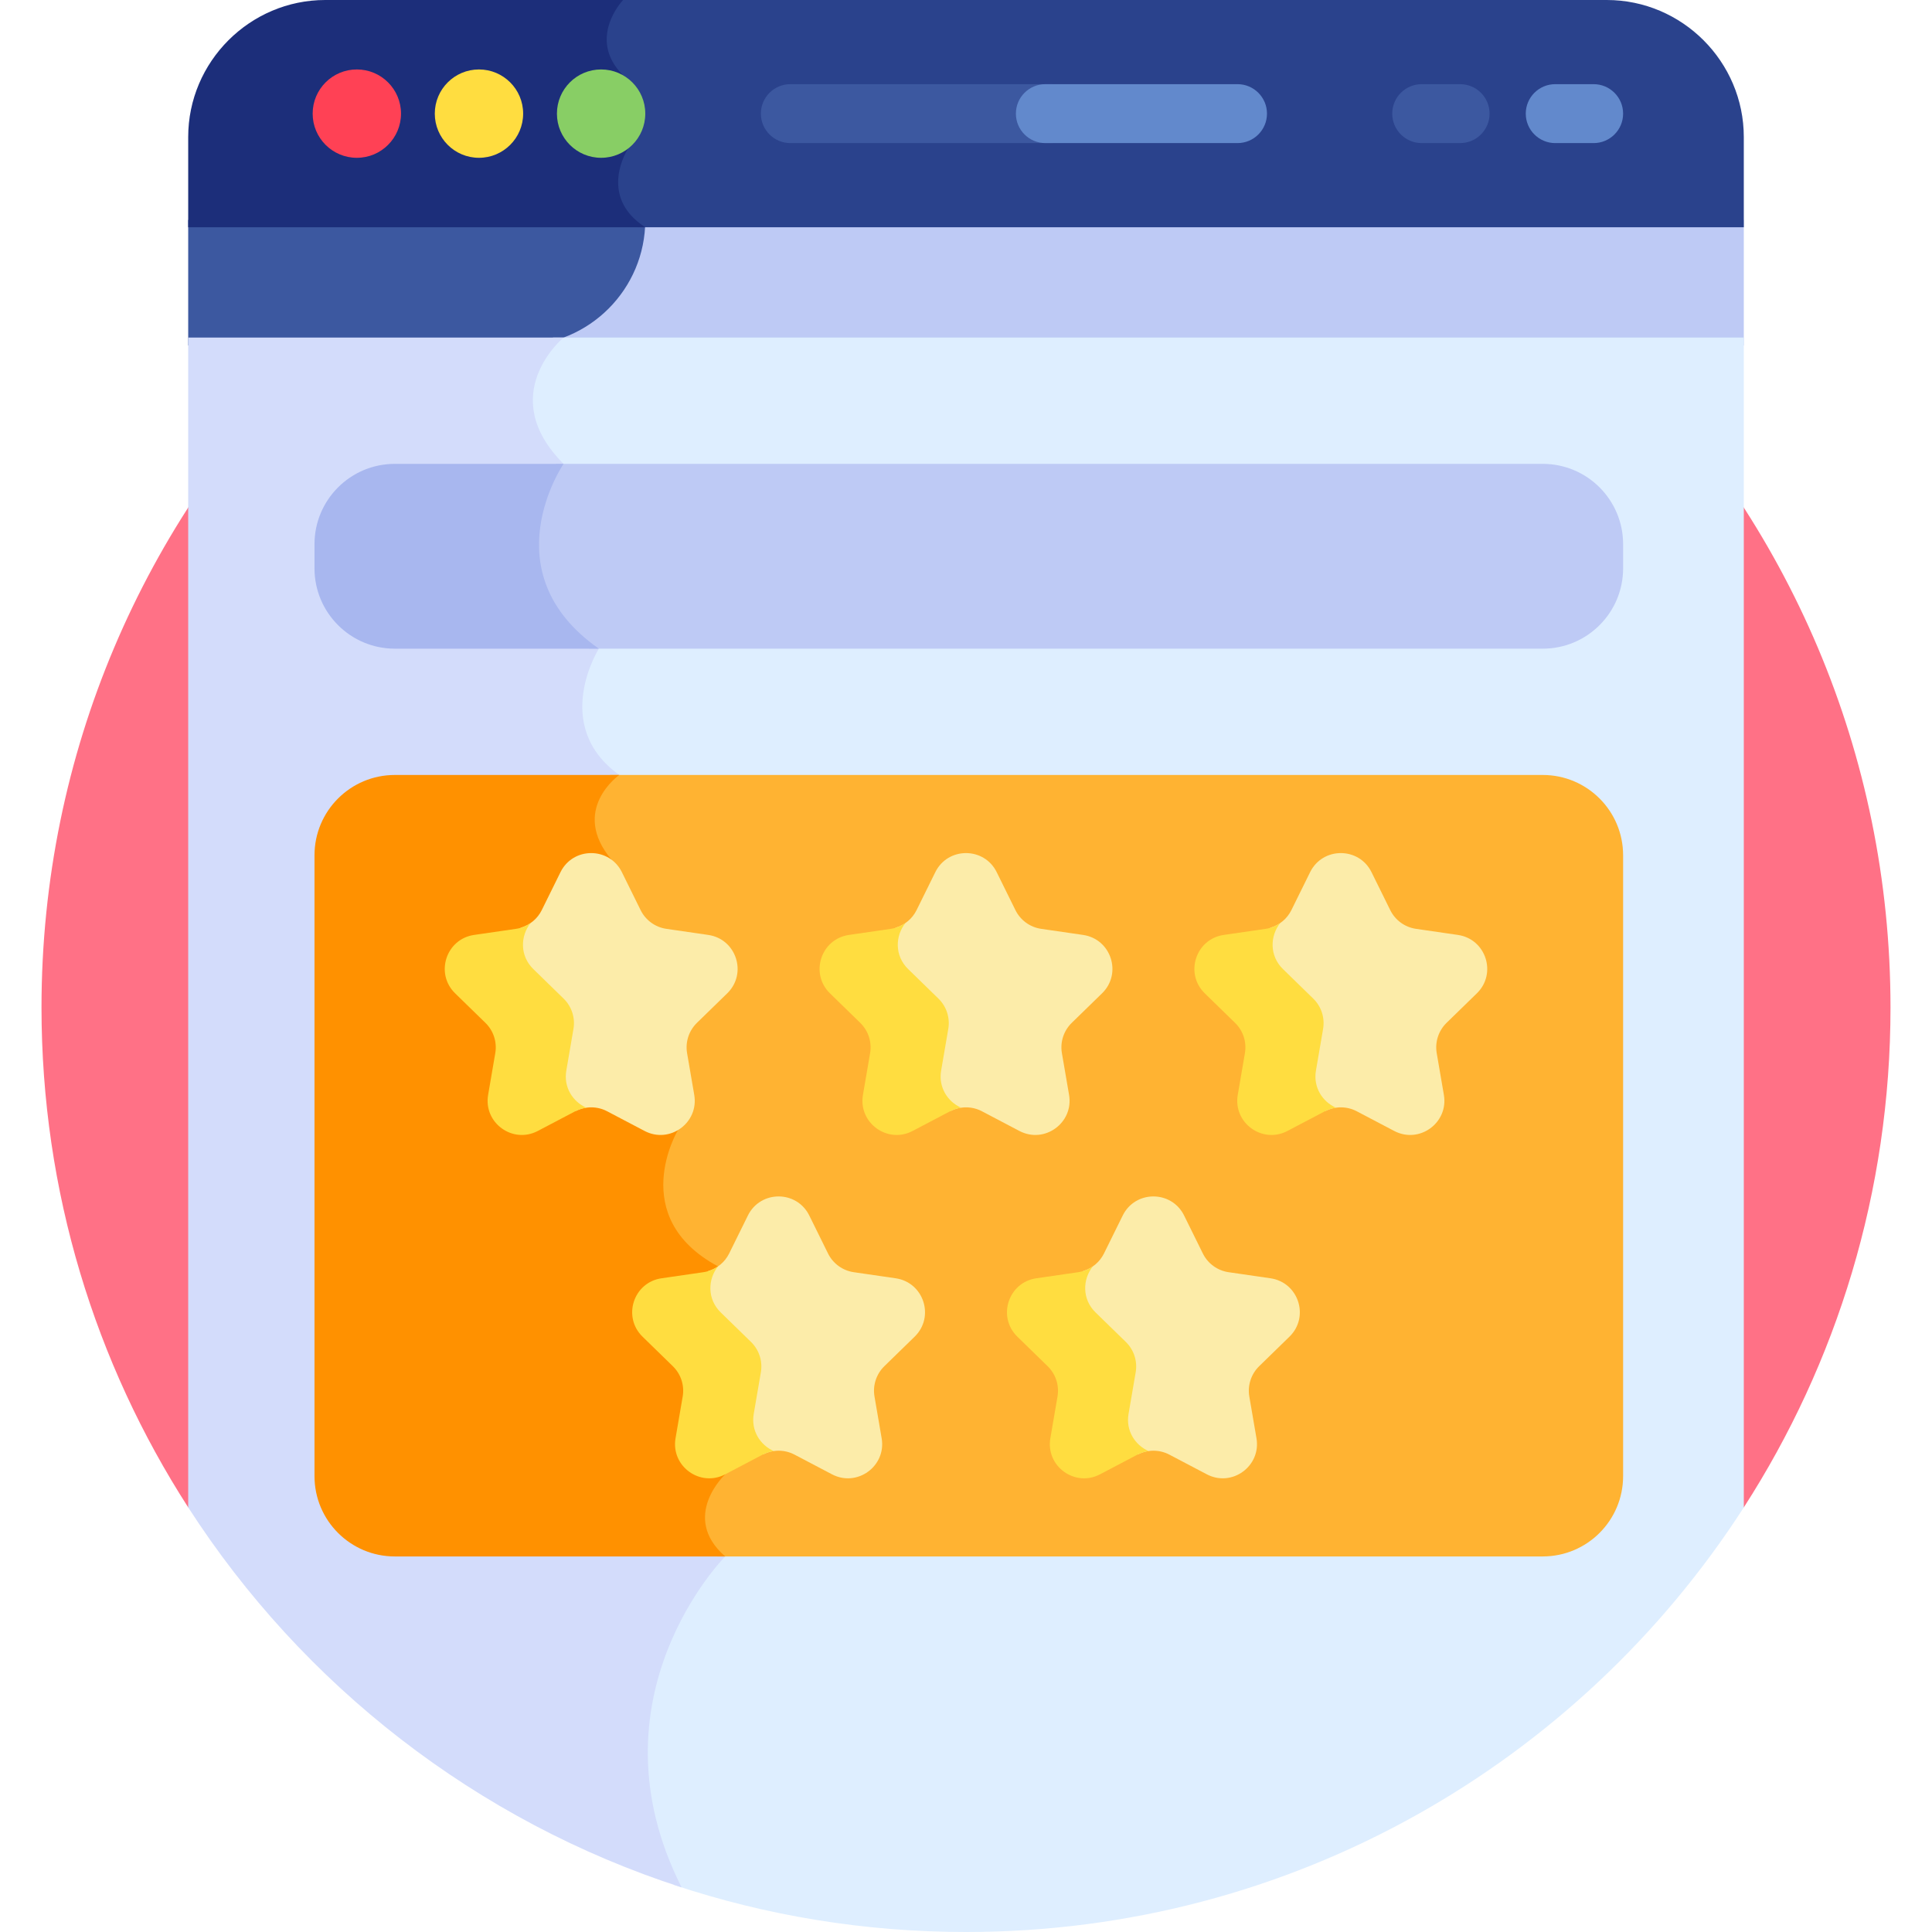
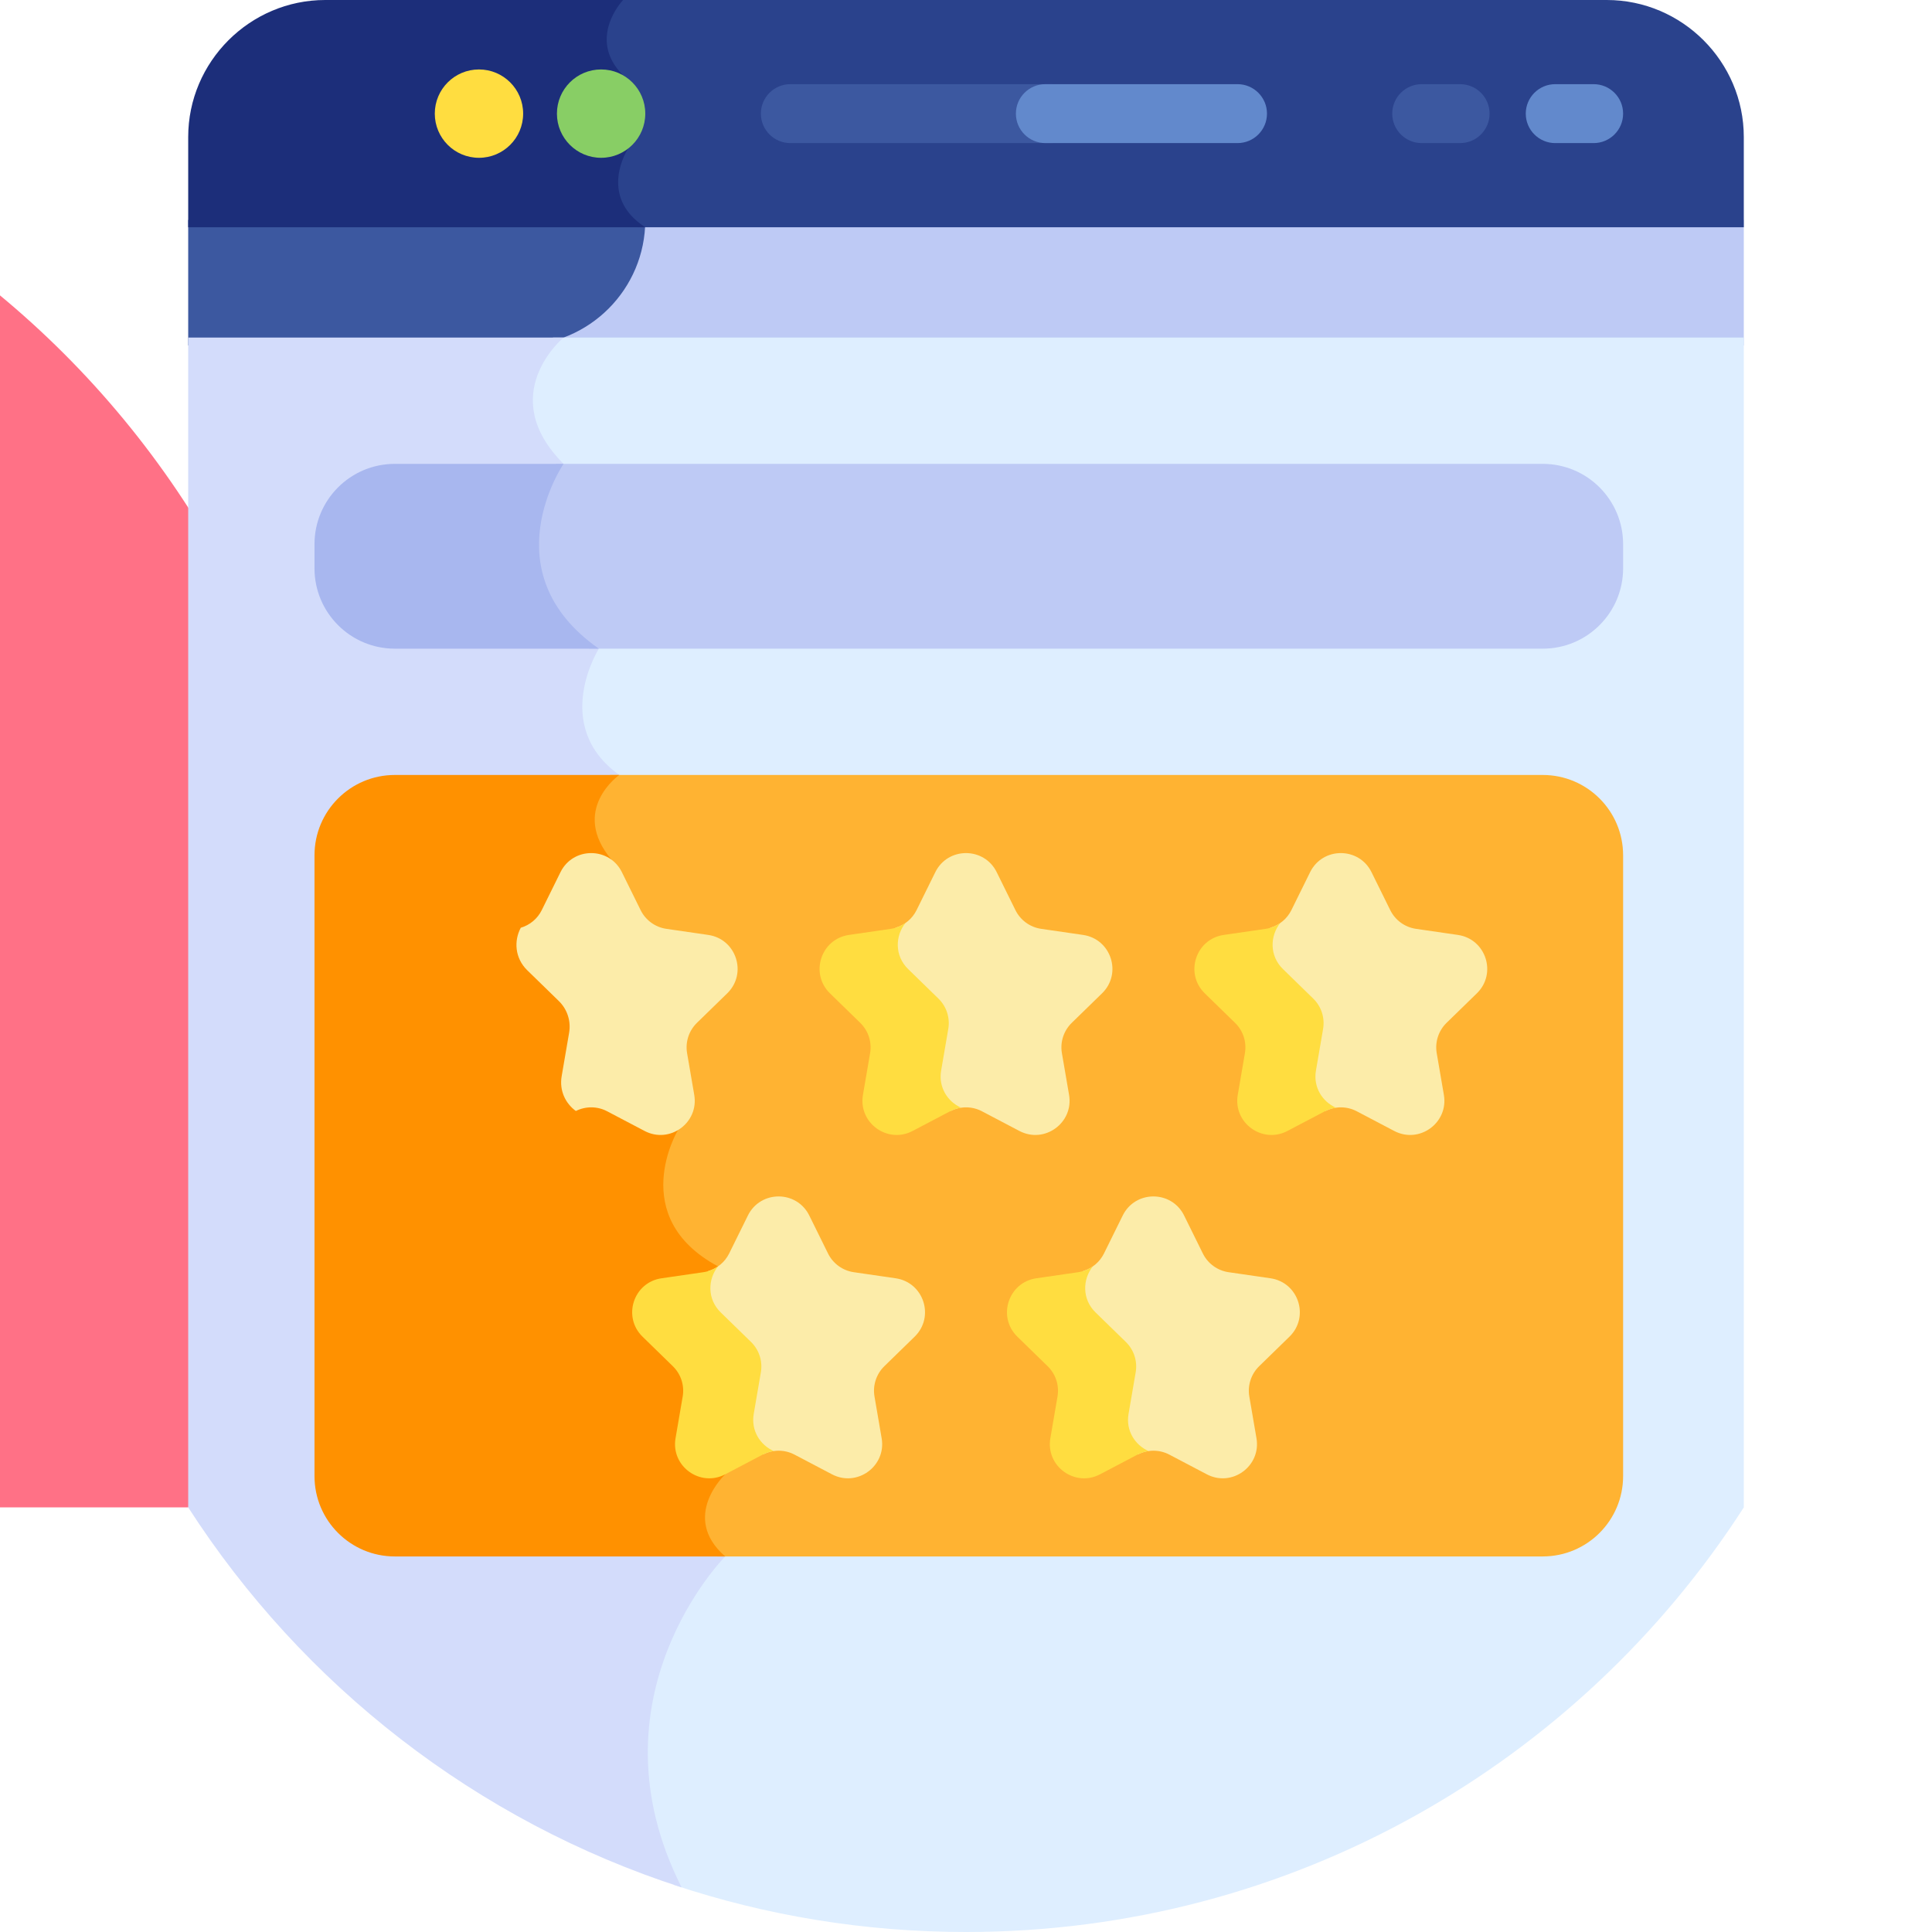
<svg xmlns="http://www.w3.org/2000/svg" id="Layer_1" enable-background="new 0 0 512 512" height="512" viewBox="0 0 512 512" width="512">
  <g>
-     <path d="m49.875 399.476h412.25c24.6-38.196 38.877-83.668 38.877-132.478 0-135.311-109.691-245.002-245.002-245.002s-245.002 109.691-245.002 245.002c0 48.809 14.277 94.282 38.877 132.478z" fill="#ff7186" />
+     <path d="m49.875 399.476c24.6-38.196 38.877-83.668 38.877-132.478 0-135.311-109.691-245.002-245.002-245.002s-245.002 109.691-245.002 245.002c0 48.809 14.277 94.282 38.877 132.478z" fill="#ff7186" />
    <path d="m168.924 58.288c0 18.365-14.888 33.253-33.253 33.253h326.454v-33.253z" fill="#becaf5" />
    <path d="m49.875 58.288v33.253h87.878c18.365 0 33.253-14.888 33.253-33.253z" fill="#3c58a0" />
    <path d="m146.514 89.459.398.248c-2.387 2.472-6.831 8.033-7.184 15.471-.292 6.183 2.305 12.216 7.723 17.948-1.43 2.383-4.74 8.586-5.786 16.471-1.199 9.041.493 21.961 15.067 32.739-1.045 1.969-2.957 6.114-3.656 11.183-.854 6.201.022 14.886 8.639 21.908-1.876 1.757-4.87 5.243-5.496 10.041-.568 4.36.938 8.755 4.477 13.065l17.367 70.738c-1.252 2.321-5.615 11.429-2.933 21.175 1.806 6.562 6.407 11.962 13.683 16.062l1.854 53.606c-1.436 1.52-5.436 6.295-5.332 12.274.064 3.682 1.654 7.094 4.733 10.161-3.034 3.389-11.777 14.12-16.631 30.117-4.211 13.878-5.92 33.869 5.232 56.878 24.309 8.081 50.309 12.456 77.331 12.456 86.502 0 162.528-44.832 206.125-112.524v-310.017z" fill="#deeeff" />
    <path d="m149.351 89.459h-99.476v310.017c30.343 47.114 76.4 83.148 130.761 100.706-25.508-50.434 11.551-87.707 11.551-87.707-12.05-10.506 0-21.766 0-21.766l-1.905-55.104c-24.413-13.126-10.622-36.116-10.622-36.116l-17.591-71.648c-11.126-13.224 2.043-22.467 2.043-22.467-18.25-13.107-5.413-33.469-5.413-33.469-28.996-20.326-9.349-48.976-9.349-48.976-18.323-18.325.001-33.47.001-33.47z" fill="#d3dcfb" />
    <path d="m408.847 205.374h-247.193c.021.018.04.036.061.053-1.876 1.757-4.87 5.243-5.496 10.041-.568 4.36.938 8.755 4.477 13.065l17.367 70.738c-1.252 2.321-5.615 11.429-2.933 21.175 1.806 6.562 6.407 11.962 13.683 16.062l1.854 53.606c-1.436 1.52-5.436 6.295-5.332 12.274.063 3.652 1.633 7.038 4.663 10.086h218.85c11.76 0 21.294-9.534 21.294-21.294v-164.512c-.001-11.761-9.534-21.294-21.295-21.294z" fill="#ffb332" />
    <path d="m164.112 205.374h-59.474c-11.76 0-21.294 9.534-21.294 21.294v164.513c0 11.76 9.534 21.294 21.294 21.294h87.549c-12.05-10.506 0-21.766 0-21.766l-1.905-55.104c-24.413-13.126-10.622-36.116-10.622-36.116l-17.591-71.648c-11.126-13.224 2.043-22.467 2.043-22.467z" fill="#ff9100" />
    <path d="m408.847 122.928h-261.576c.061.066.118.132.18.198-1.43 2.383-4.74 8.586-5.786 16.471-1.183 8.921.458 21.617 14.503 32.308h252.679c11.76 0 21.294-9.534 21.294-21.294v-6.388c0-11.761-9.533-21.295-21.294-21.295z" fill="#becaf5" />
    <path d="m104.639 122.928c-11.76 0-21.294 9.534-21.294 21.294v6.388c0 11.76 9.534 21.294 21.294 21.294h54.061c-28.996-20.326-9.349-48.976-9.349-48.976z" fill="#a8b7ef" />
    <path d="m425.809 0h-262.769s-9.766 10.197 0 19.963l1.333 19.4s-8.308 12.566 4.551 20.861h293.201v-23.908c0-19.974-16.342-36.316-36.316-36.316z" fill="#2a428c" />
    <path d="m86.191 0c-19.974 0-36.316 16.342-36.316 36.316v23.909h121.131c-12.858-8.295-4.551-20.861-4.551-20.861l-1.332-19.4c-9.766-9.766 0-19.963 0-19.963h-78.932z" fill="#1c2e7a" />
-     <path d="m106.272 30.112c0 6.465-5.241 11.707-11.707 11.707s-11.707-5.241-11.707-11.707c0-6.465 5.241-11.707 11.707-11.707s11.707 5.242 11.707 11.707z" fill="#ff4155" />
    <path d="m138.639 30.112c0 6.465-5.241 11.707-11.707 11.707-6.465 0-11.707-5.241-11.707-11.707 0-6.465 5.241-11.707 11.707-11.707 6.466.001 11.707 5.242 11.707 11.707z" fill="#ffdd40" />
    <path d="m171.006 30.112c0 6.465-5.241 11.707-11.707 11.707-6.465 0-11.707-5.241-11.707-11.707 0-6.465 5.241-11.707 11.707-11.707 6.466.001 11.707 5.242 11.707 11.707z" fill="#88ce65" />
    <path d="m271.305 30.112c0-4.313 3.496-7.809 7.809-7.809h-69.664c-4.313 0-7.809 3.496-7.809 7.809s3.496 7.809 7.809 7.809h69.664c-4.313.001-7.809-3.495-7.809-7.809z" fill="#3c58a0" />
    <path d="m335.763 30.112c0-4.313-3.496-7.809-7.809-7.809h-50.923c-4.313 0-7.809 3.496-7.809 7.809s3.496 7.809 7.809 7.809h50.923c4.313.001 7.809-3.495 7.809-7.809z" fill="#6289cc" />
    <g>
      <path d="m422.332 37.922h-10.179c-4.313 0-7.809-3.496-7.809-7.809s3.496-7.809 7.809-7.809h10.179c4.313 0 7.809 3.496 7.809 7.809s-3.496 7.809-7.809 7.809z" fill="#6289cc" />
    </g>
    <g>
      <path d="m386.945 37.922h-10.179c-4.313 0-7.809-3.496-7.809-7.809s3.496-7.809 7.809-7.809h10.179c4.313 0 7.809 3.496 7.809 7.809s-3.496 7.809-7.809 7.809z" fill="#3c58a0" />
    </g>
    <path d="m187.697 247.766-11.097-1.613c-2.955-.429-5.51-2.285-6.831-4.963l-4.963-10.056c-3.328-6.743-12.943-6.743-16.271 0l-4.963 10.056c-1.127 2.284-3.156 3.961-5.561 4.674-1.862 3.484-1.567 8.061 1.714 11.26l8.378 8.167c2.231 2.174 3.249 5.308 2.723 8.378l-1.978 11.532c-.662 3.858 1.037 7.242 3.759 9.224 2.611-1.309 5.694-1.291 8.285.071l9.926 5.218c6.656 3.499 14.436-2.153 13.164-9.564l-1.896-11.053c-.505-2.943.471-5.946 2.609-8.03l8.031-7.828c5.384-5.247 2.413-14.392-5.029-15.473z" fill="#fceca9" />
    <g>
-       <path d="m150.077 283.724 1.896-11.053c.505-2.943-.471-5.946-2.609-8.03l-8.03-7.828c-3.612-3.521-3.451-8.785-.717-12.202-1.141.795-2.461 1.336-3.878 1.542l-11.097 1.613c-7.442 1.081-10.413 10.226-5.028 15.475l8.03 7.828c2.139 2.084 3.114 5.087 2.609 8.03l-1.896 11.053c-1.271 7.411 6.508 13.064 13.164 9.564l9.926-5.218c.931-.489 1.926-.796 2.939-.941-3.561-1.581-6.072-5.381-5.309-9.833z" fill="#ffdd40" />
-     </g>
+       </g>
    <path d="m287.027 247.766-11.097-1.613c-2.955-.429-5.51-2.285-6.831-4.963l-4.963-10.056c-3.328-6.743-12.943-6.743-16.271 0l-4.963 10.056c-1.127 2.284-3.156 3.961-5.561 4.674-1.862 3.484-1.567 8.061 1.714 11.26l8.378 8.167c2.231 2.174 3.249 5.308 2.723 8.378l-1.978 11.532c-.662 3.858 1.037 7.242 3.759 9.224 2.611-1.309 5.694-1.291 8.285.071l9.926 5.218c6.656 3.499 14.435-2.153 13.164-9.564l-1.896-11.053c-.505-2.943.471-5.946 2.609-8.03l8.031-7.828c5.384-5.247 2.413-14.392-5.029-15.473z" fill="#fceca9" />
    <g>
      <path d="m249.408 283.724 1.896-11.053c.505-2.943-.471-5.946-2.609-8.03l-8.03-7.828c-3.612-3.521-3.451-8.785-.717-12.202-1.141.795-2.461 1.336-3.877 1.542l-11.097 1.613c-7.442 1.081-10.413 10.226-5.028 15.475l8.03 7.828c2.138 2.084 3.114 5.087 2.609 8.03l-1.896 11.053c-1.271 7.411 6.508 13.064 13.164 9.564l9.926-5.218c.931-.489 1.926-.796 2.939-.941-3.563-1.581-6.074-5.381-5.31-9.833z" fill="#ffdd40" />
    </g>
    <path d="m386.357 247.766-11.097-1.613c-2.955-.429-5.51-2.285-6.831-4.963l-4.963-10.056c-3.328-6.743-12.943-6.743-16.271 0l-4.963 10.056c-1.127 2.284-3.156 3.961-5.561 4.674-1.862 3.484-1.567 8.061 1.714 11.26l8.378 8.167c2.231 2.174 3.249 5.308 2.723 8.378l-1.978 11.532c-.662 3.858 1.037 7.242 3.759 9.224 2.611-1.309 5.694-1.291 8.285.071l9.926 5.218c6.656 3.499 14.436-2.153 13.164-9.564l-1.896-11.053c-.505-2.943.471-5.946 2.609-8.03l8.031-7.828c5.384-5.247 2.413-14.392-5.029-15.473z" fill="#fceca9" />
    <g>
      <path d="m348.738 283.724 1.896-11.053c.505-2.943-.471-5.946-2.609-8.03l-8.03-7.828c-3.612-3.521-3.451-8.785-.717-12.202-1.141.795-2.461 1.336-3.877 1.542l-11.097 1.613c-7.442 1.081-10.413 10.226-5.028 15.475l8.03 7.828c2.138 2.084 3.114 5.087 2.609 8.03l-1.896 11.053c-1.271 7.411 6.508 13.064 13.164 9.564l9.926-5.218c.93-.489 1.926-.796 2.939-.941-3.563-1.581-6.074-5.381-5.31-9.833z" fill="#ffdd40" />
    </g>
    <path d="m237.362 338.759-11.097-1.613c-2.955-.429-5.51-2.285-6.831-4.963l-4.963-10.056c-3.328-6.743-12.943-6.743-16.271 0l-4.963 10.056c-1.127 2.284-3.156 3.961-5.561 4.674-1.862 3.484-1.567 8.062 1.714 11.26l8.378 8.167c2.231 2.174 3.249 5.308 2.723 8.378l-1.978 11.532c-.662 3.858 1.037 7.242 3.759 9.224 2.611-1.309 5.694-1.291 8.285.071l9.926 5.218c6.656 3.5 14.436-2.153 13.164-9.564l-1.896-11.053c-.505-2.943.471-5.946 2.609-8.03l8.031-7.828c5.384-5.247 2.413-14.392-5.029-15.473z" fill="#fceca9" />
    <g>
      <path d="m199.742 374.717 1.896-11.053c.505-2.943-.471-5.946-2.609-8.03l-8.03-7.828c-3.612-3.52-3.451-8.785-.717-12.202-1.141.795-2.461 1.336-3.877 1.542l-11.097 1.613c-7.442 1.081-10.413 10.226-5.028 15.475l8.03 7.828c2.138 2.084 3.114 5.087 2.609 8.03l-1.896 11.053c-1.271 7.411 6.508 13.064 13.164 9.564l9.926-5.218c.93-.489 1.926-.796 2.939-.941-3.562-1.581-6.073-5.381-5.31-9.833z" fill="#ffdd40" />
    </g>
    <path d="m336.692 338.759-11.097-1.613c-2.955-.429-5.51-2.285-6.831-4.963l-4.963-10.056c-3.328-6.743-12.943-6.743-16.271 0l-4.963 10.056c-1.127 2.284-3.156 3.961-5.561 4.674-1.862 3.484-1.567 8.062 1.714 11.26l8.379 8.167c2.231 2.174 3.249 5.308 2.723 8.378l-1.978 11.532c-.662 3.858 1.037 7.242 3.759 9.224 2.611-1.309 5.694-1.291 8.285.071l9.926 5.218c6.656 3.5 14.435-2.153 13.164-9.564l-1.896-11.053c-.505-2.943.471-5.946 2.609-8.03l8.031-7.828c5.383-5.247 2.412-14.392-5.03-15.473z" fill="#fceca9" />
    <g>
      <path d="m299.073 374.717 1.896-11.053c.505-2.943-.471-5.946-2.609-8.03l-8.03-7.828c-3.612-3.52-3.451-8.785-.716-12.202-1.141.795-2.461 1.336-3.878 1.542l-11.097 1.613c-7.442 1.081-10.413 10.226-5.028 15.475l8.03 7.828c2.138 2.084 3.114 5.087 2.609 8.03l-1.896 11.053c-1.271 7.411 6.508 13.064 13.164 9.564l9.926-5.218c.93-.489 1.926-.796 2.939-.941-3.563-1.581-6.074-5.381-5.31-9.833z" fill="#ffdd40" />
    </g>
  </g>
</svg>